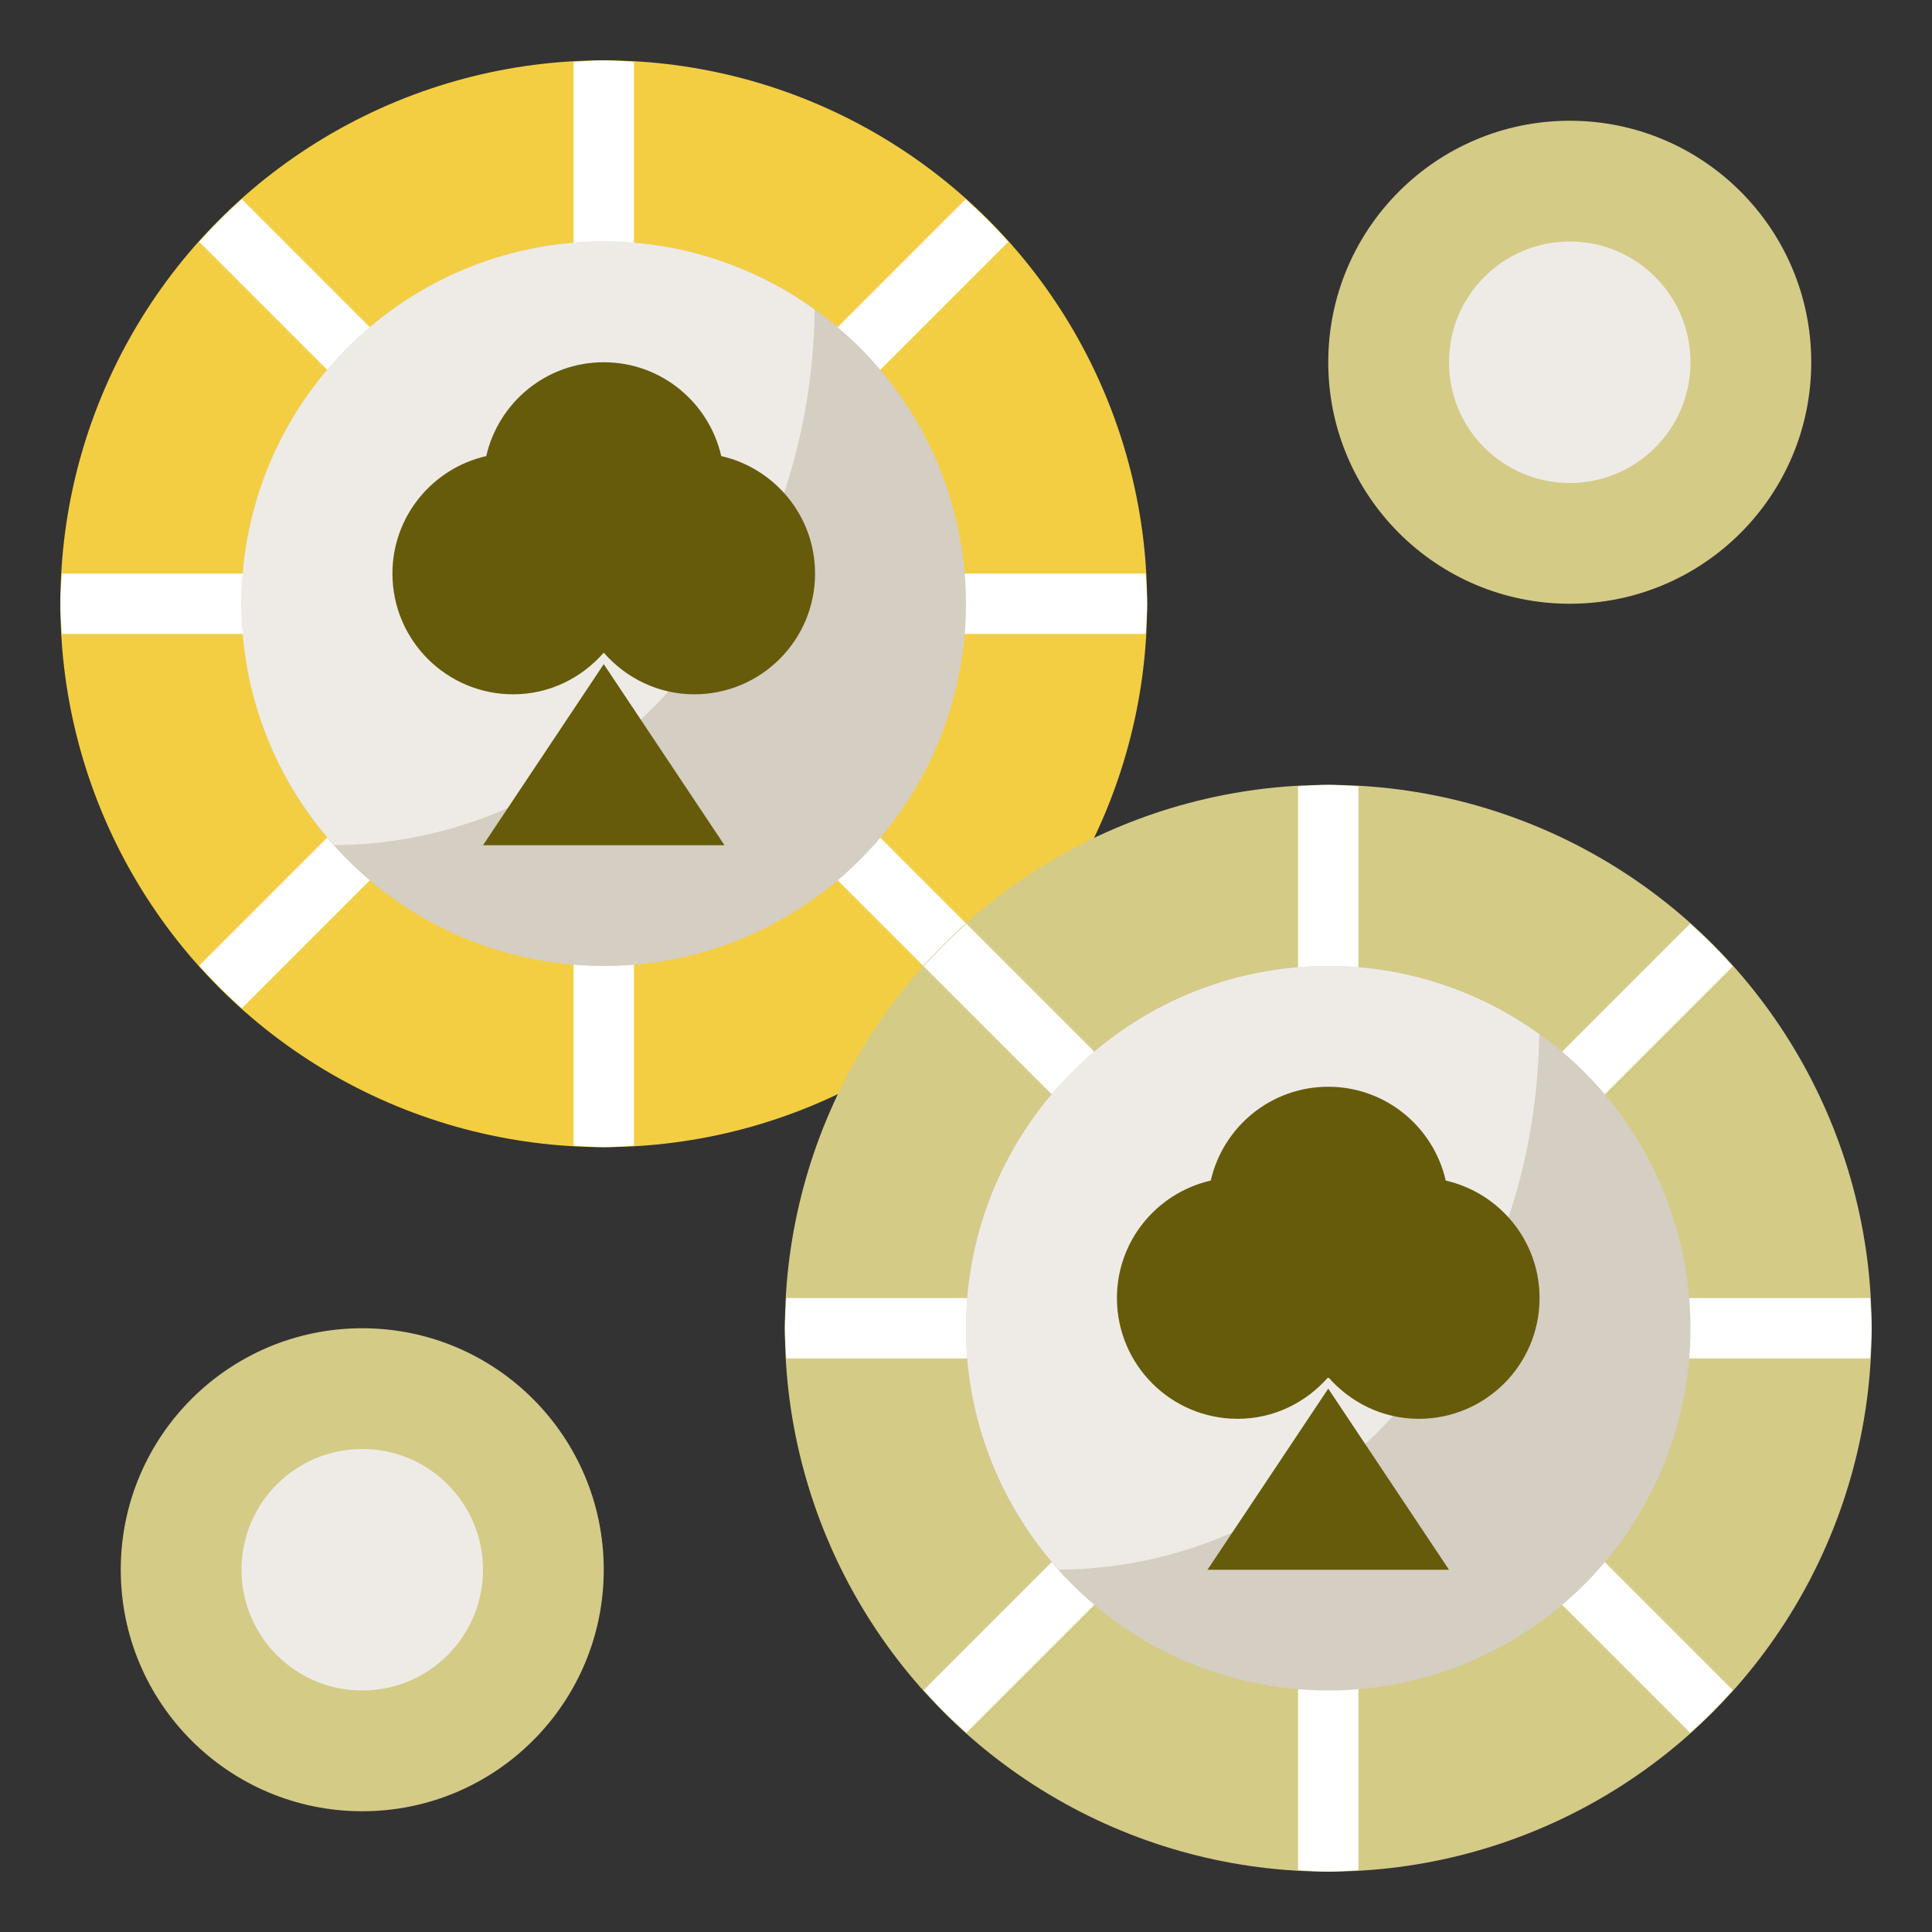
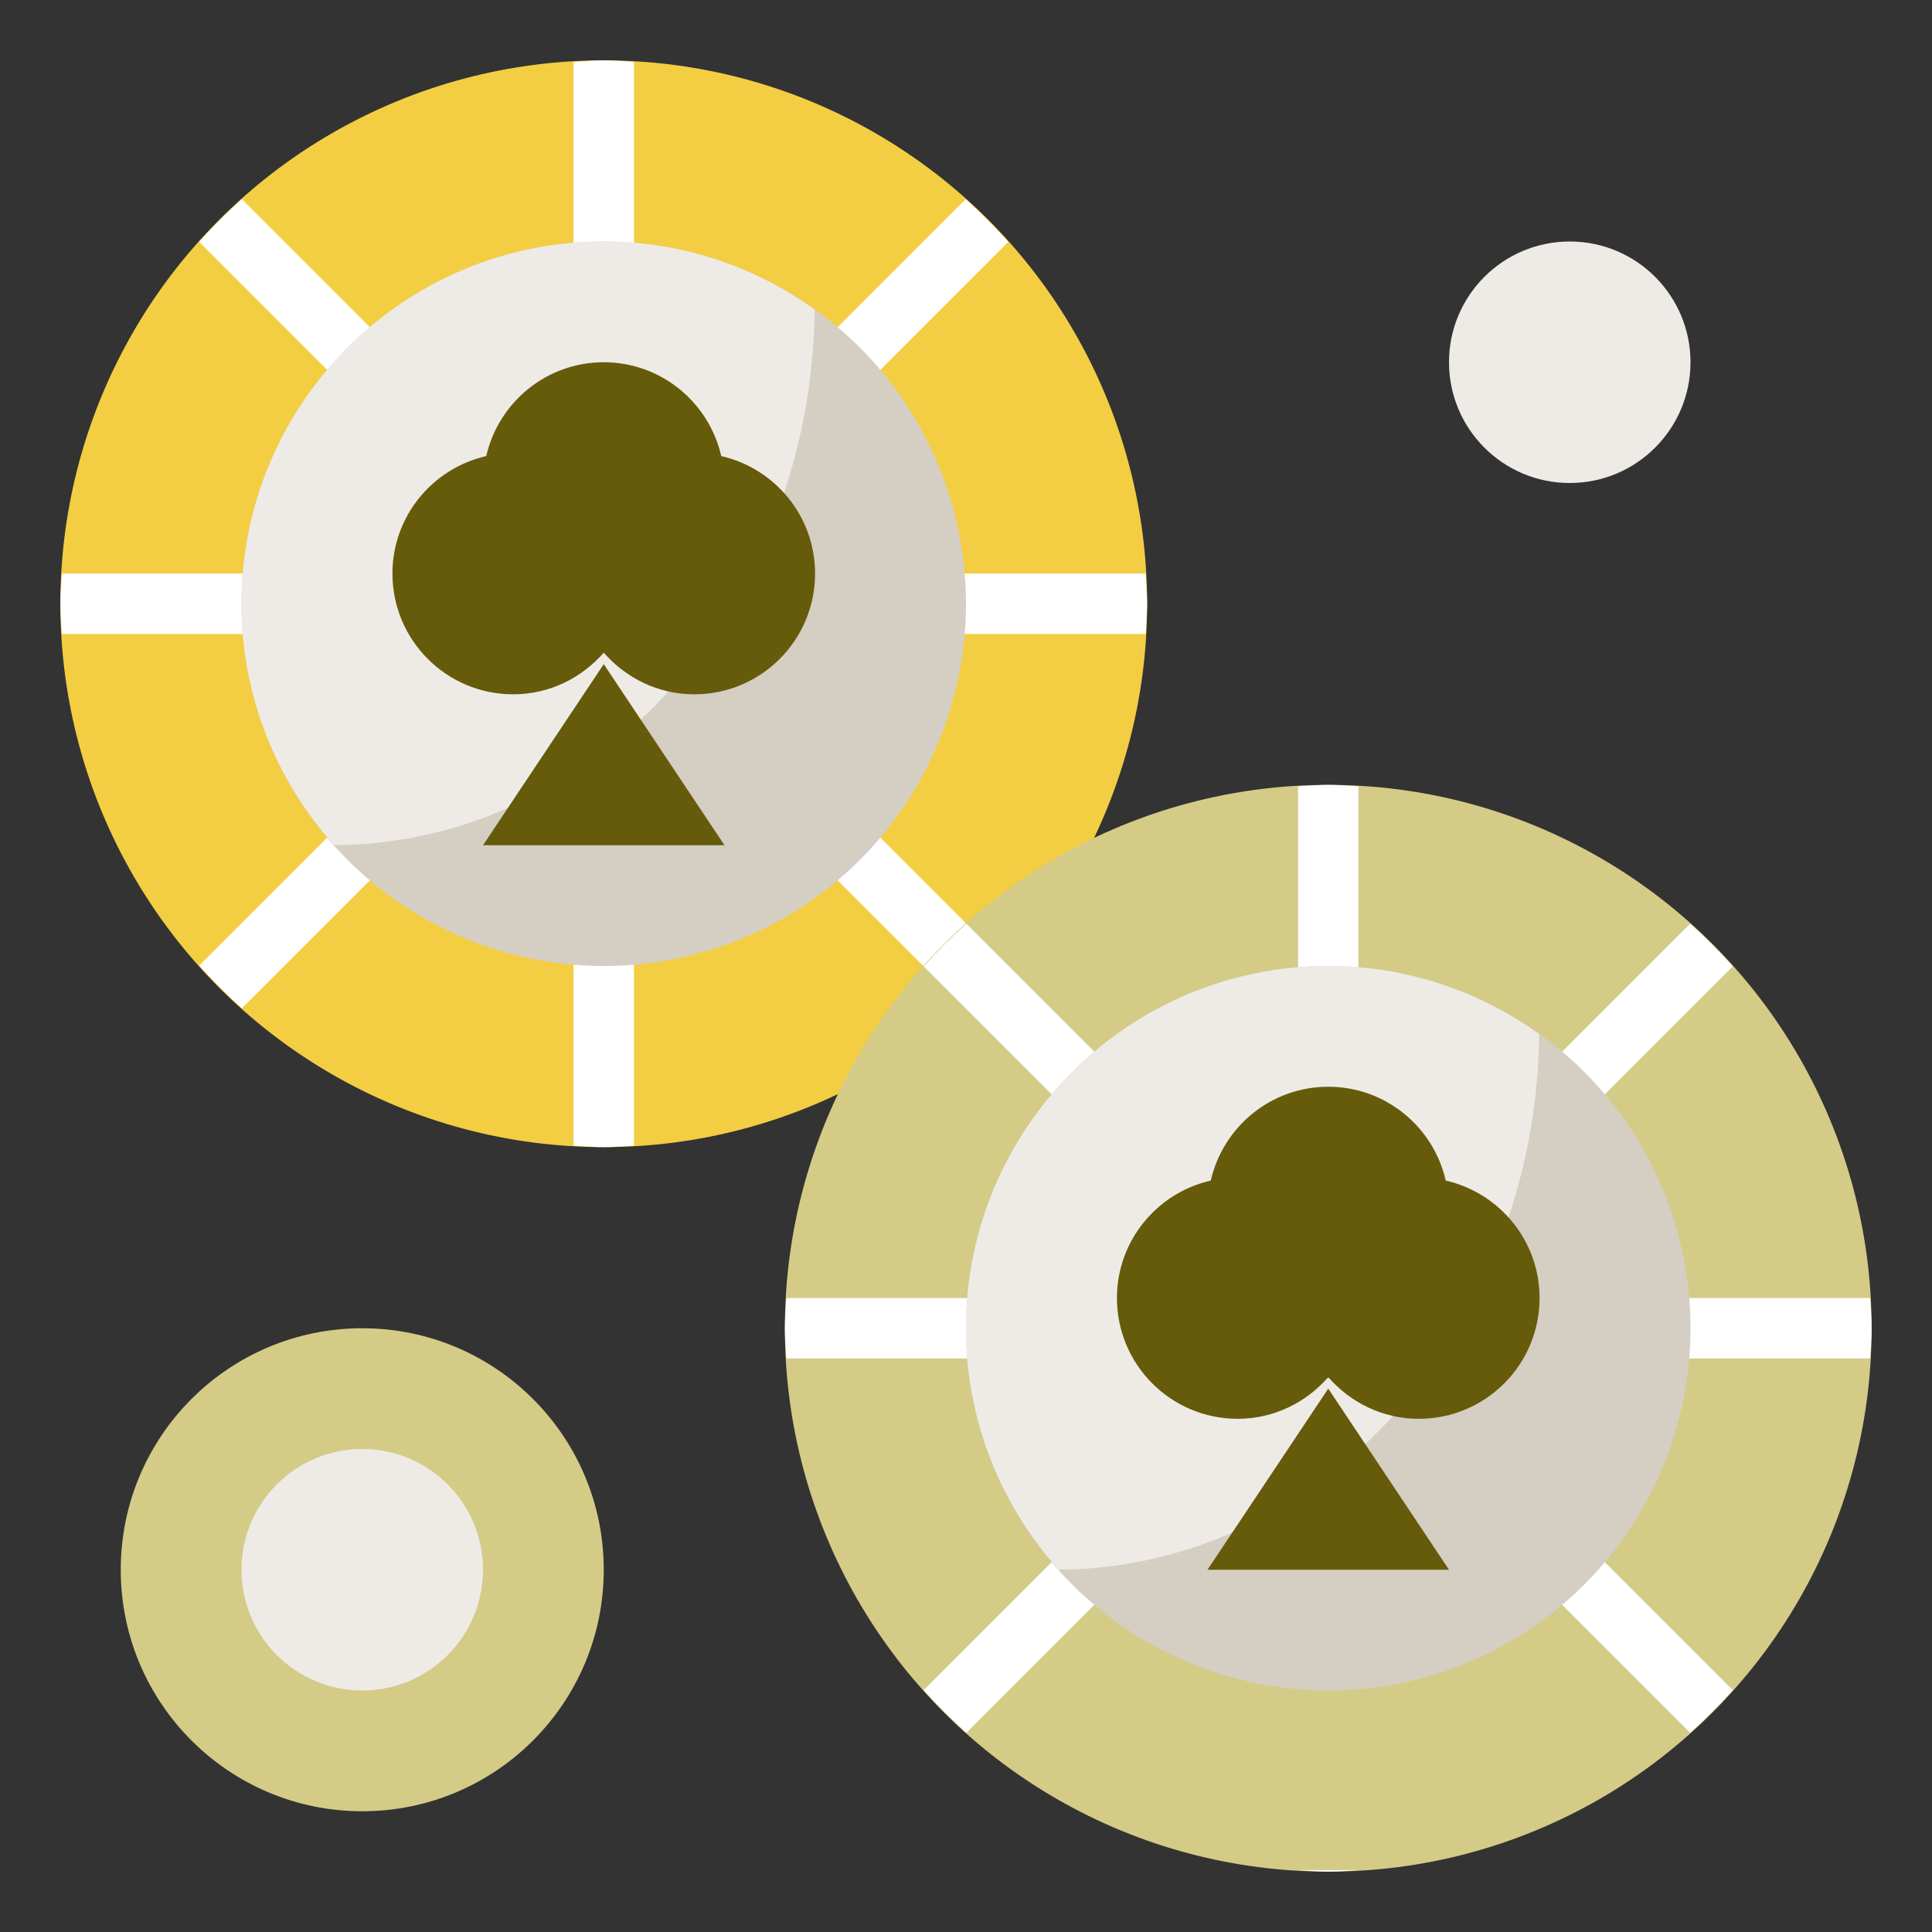
<svg xmlns="http://www.w3.org/2000/svg" version="1.1" width="512" height="512" x="0" y="0" viewBox="0 0 64 64" style="enable-background:new 0 0 512 512" xml:space="preserve" class="">
  <rect x="0" y="0" width="64" height="64" fill="#333333" stroke="none" />
  <g>
    <g>
      <g>
        <circle cx="20" cy="20" fill="#f3ce43" r="18" data-original="#96b151" class="" />
      </g>
      <g>
        <path d="m21 2.051c-.333-.019-.662-.051-1-.051s-.667.032-1 .051v6.949h2z" fill="#ffffff" data-original="#ffffff" class="" />
      </g>
      <g>
        <path d="m31.987 6.599-4.694 4.694 1.414 1.414 4.694-4.694c-.445-.498-.916-.969-1.414-1.414z" fill="#ffffff" data-original="#ffffff" class="" />
      </g>
      <g>
        <path d="m6.599 8.013 4.694 4.694 1.414-1.414-4.694-4.694c-.498.445-.969.916-1.414 1.414z" fill="#ffffff" data-original="#ffffff" class="" />
      </g>
      <g>
        <path d="m31 21h6.949c.019-.333.051-.662.051-1s-.032-.667-.051-1h-6.949z" fill="#ffffff" data-original="#ffffff" class="" />
      </g>
      <g>
        <path d="m2 20c0 .338.032.667.051 1h6.949v-2h-6.949c-.019.333-.051.662-.051 1z" fill="#ffffff" data-original="#ffffff" class="" />
      </g>
      <g>
        <path d="m6.599 31.987c.445.497.917.969 1.414 1.414l4.694-4.694-1.414-1.414z" fill="#ffffff" data-original="#ffffff" class="" />
      </g>
      <g>
        <path d="m19 37.949c.333.019.662.051 1 .051s.667-.032 1-.051v-6.949h-2z" fill="#ffffff" data-original="#ffffff" class="" />
      </g>
      <g>
        <path d="m28.707 27.293-1.414 1.414 4.694 4.694c.497-.445.969-.917 1.414-1.414z" fill="#ffffff" data-original="#ffffff" class="" />
      </g>
      <g>
        <circle cx="44" cy="44" fill="#d4cb87" r="18" data-original="#c8ec6c" class="" />
      </g>
      <g>
        <path d="m45 26.051c-.333-.019-.662-.051-1-.051s-.667.032-1 .051v6.949h2z" fill="#ffffff" data-original="#ffffff" class="" />
      </g>
      <g>
        <path d="m55.987 30.599-4.694 4.694 1.414 1.414 4.694-4.694c-.445-.498-.916-.969-1.414-1.414z" fill="#ffffff" data-original="#ffffff" class="" />
      </g>
      <g>
        <path d="m30.599 32.013 4.694 4.694 1.414-1.414-4.694-4.694c-.498.445-.969.916-1.414 1.414z" fill="#ffffff" data-original="#ffffff" class="" />
      </g>
      <g>
        <path d="m55 45h6.949c.019-.333.051-.662.051-1s-.032-.667-.051-1h-6.949z" fill="#ffffff" data-original="#ffffff" class="" />
      </g>
      <g>
        <path d="m26 44c0 .338.032.667.051 1h6.949v-2h-6.949c-.019.333-.051.662-.051 1z" fill="#ffffff" data-original="#ffffff" class="" />
      </g>
      <g>
        <path d="m30.599 55.987c.445.497.917.969 1.414 1.414l4.694-4.694-1.414-1.414z" fill="#ffffff" data-original="#ffffff" class="" />
      </g>
      <g>
-         <path d="m43 61.949c.333.019.662.051 1 .051s.667-.032 1-.051v-6.949h-2z" fill="#ffffff" data-original="#ffffff" class="" />
+         <path d="m43 61.949c.333.019.662.051 1 .051s.667-.032 1-.051h-2z" fill="#ffffff" data-original="#ffffff" class="" />
      </g>
      <g>
        <path d="m52.707 51.293-1.414 1.414 4.694 4.694c.497-.445.969-.917 1.414-1.414z" fill="#ffffff" data-original="#ffffff" class="" />
      </g>
      <g>
-         <circle cx="52" cy="12" fill="#d4cb87" r="8" data-original="#c8ec6c" class="" />
-       </g>
+         </g>
      <g>
        <circle cx="12" cy="52" fill="#d4cb87" r="8" data-original="#c8ec6c" class="" />
      </g>
      <g>
        <circle cx="52" cy="12" fill="#eeebe7" r="4" data-original="#eeebe7" class="" />
      </g>
      <g>
        <circle cx="12" cy="52" fill="#eeebe7" r="4" data-original="#eeebe7" class="" />
      </g>
      <g>
        <circle cx="20" cy="20" fill="#d5cec2" r="12" data-original="#d5cec2" class="" />
      </g>
      <g>
        <path d="m11.07 27.996c8.727-.043 15.795-7.944 15.918-17.738-1.969-1.415-4.378-2.258-6.988-2.258-6.627 0-12 5.373-12 12 0 3.076 1.167 5.872 3.07 7.996z" fill="#eeebe7" data-original="#eeebe7" class="" />
      </g>
      <g>
        <path d="m23.892 15.108c-.406-1.778-1.991-3.108-3.892-3.108s-3.486 1.33-3.892 3.108c-1.778.406-3.108 1.991-3.108 3.892 0 2.209 1.791 4 4 4 1.202 0 2.267-.541 3-1.38.733.839 1.798 1.38 3 1.38 2.209 0 4-1.791 4-4 0-1.901-1.33-3.486-3.108-3.892z" fill="#665b0a" data-original="#ed634a" class="" />
      </g>
      <g>
        <path d="m20 22-4 6h8z" fill="#665b0a" data-original="#ed634a" class="" />
      </g>
      <g>
        <circle cx="44" cy="44" fill="#d5cec2" r="12" data-original="#d5cec2" class="" />
      </g>
      <g>
        <path d="m35.07 51.996c8.727-.043 15.795-7.944 15.918-17.738-1.969-1.415-4.378-2.258-6.988-2.258-6.627 0-12 5.373-12 12 0 3.076 1.167 5.872 3.07 7.996z" fill="#eeebe7" data-original="#eeebe7" class="" />
      </g>
      <g>
        <path d="m47.892 39.108c-.406-1.778-1.991-3.108-3.892-3.108s-3.486 1.33-3.892 3.108c-1.778.406-3.108 1.991-3.108 3.892 0 2.209 1.791 4 4 4 1.202 0 2.267-.541 3-1.38.733.839 1.798 1.38 3 1.38 2.209 0 4-1.791 4-4 0-1.901-1.33-3.486-3.108-3.892z" fill="#665b0a" data-original="#ed634a" class="" />
      </g>
      <g>
        <path d="m44 46-4 6h8z" fill="#665b0a" data-original="#ed634a" class="" />
      </g>
    </g>
  </g>
</svg>